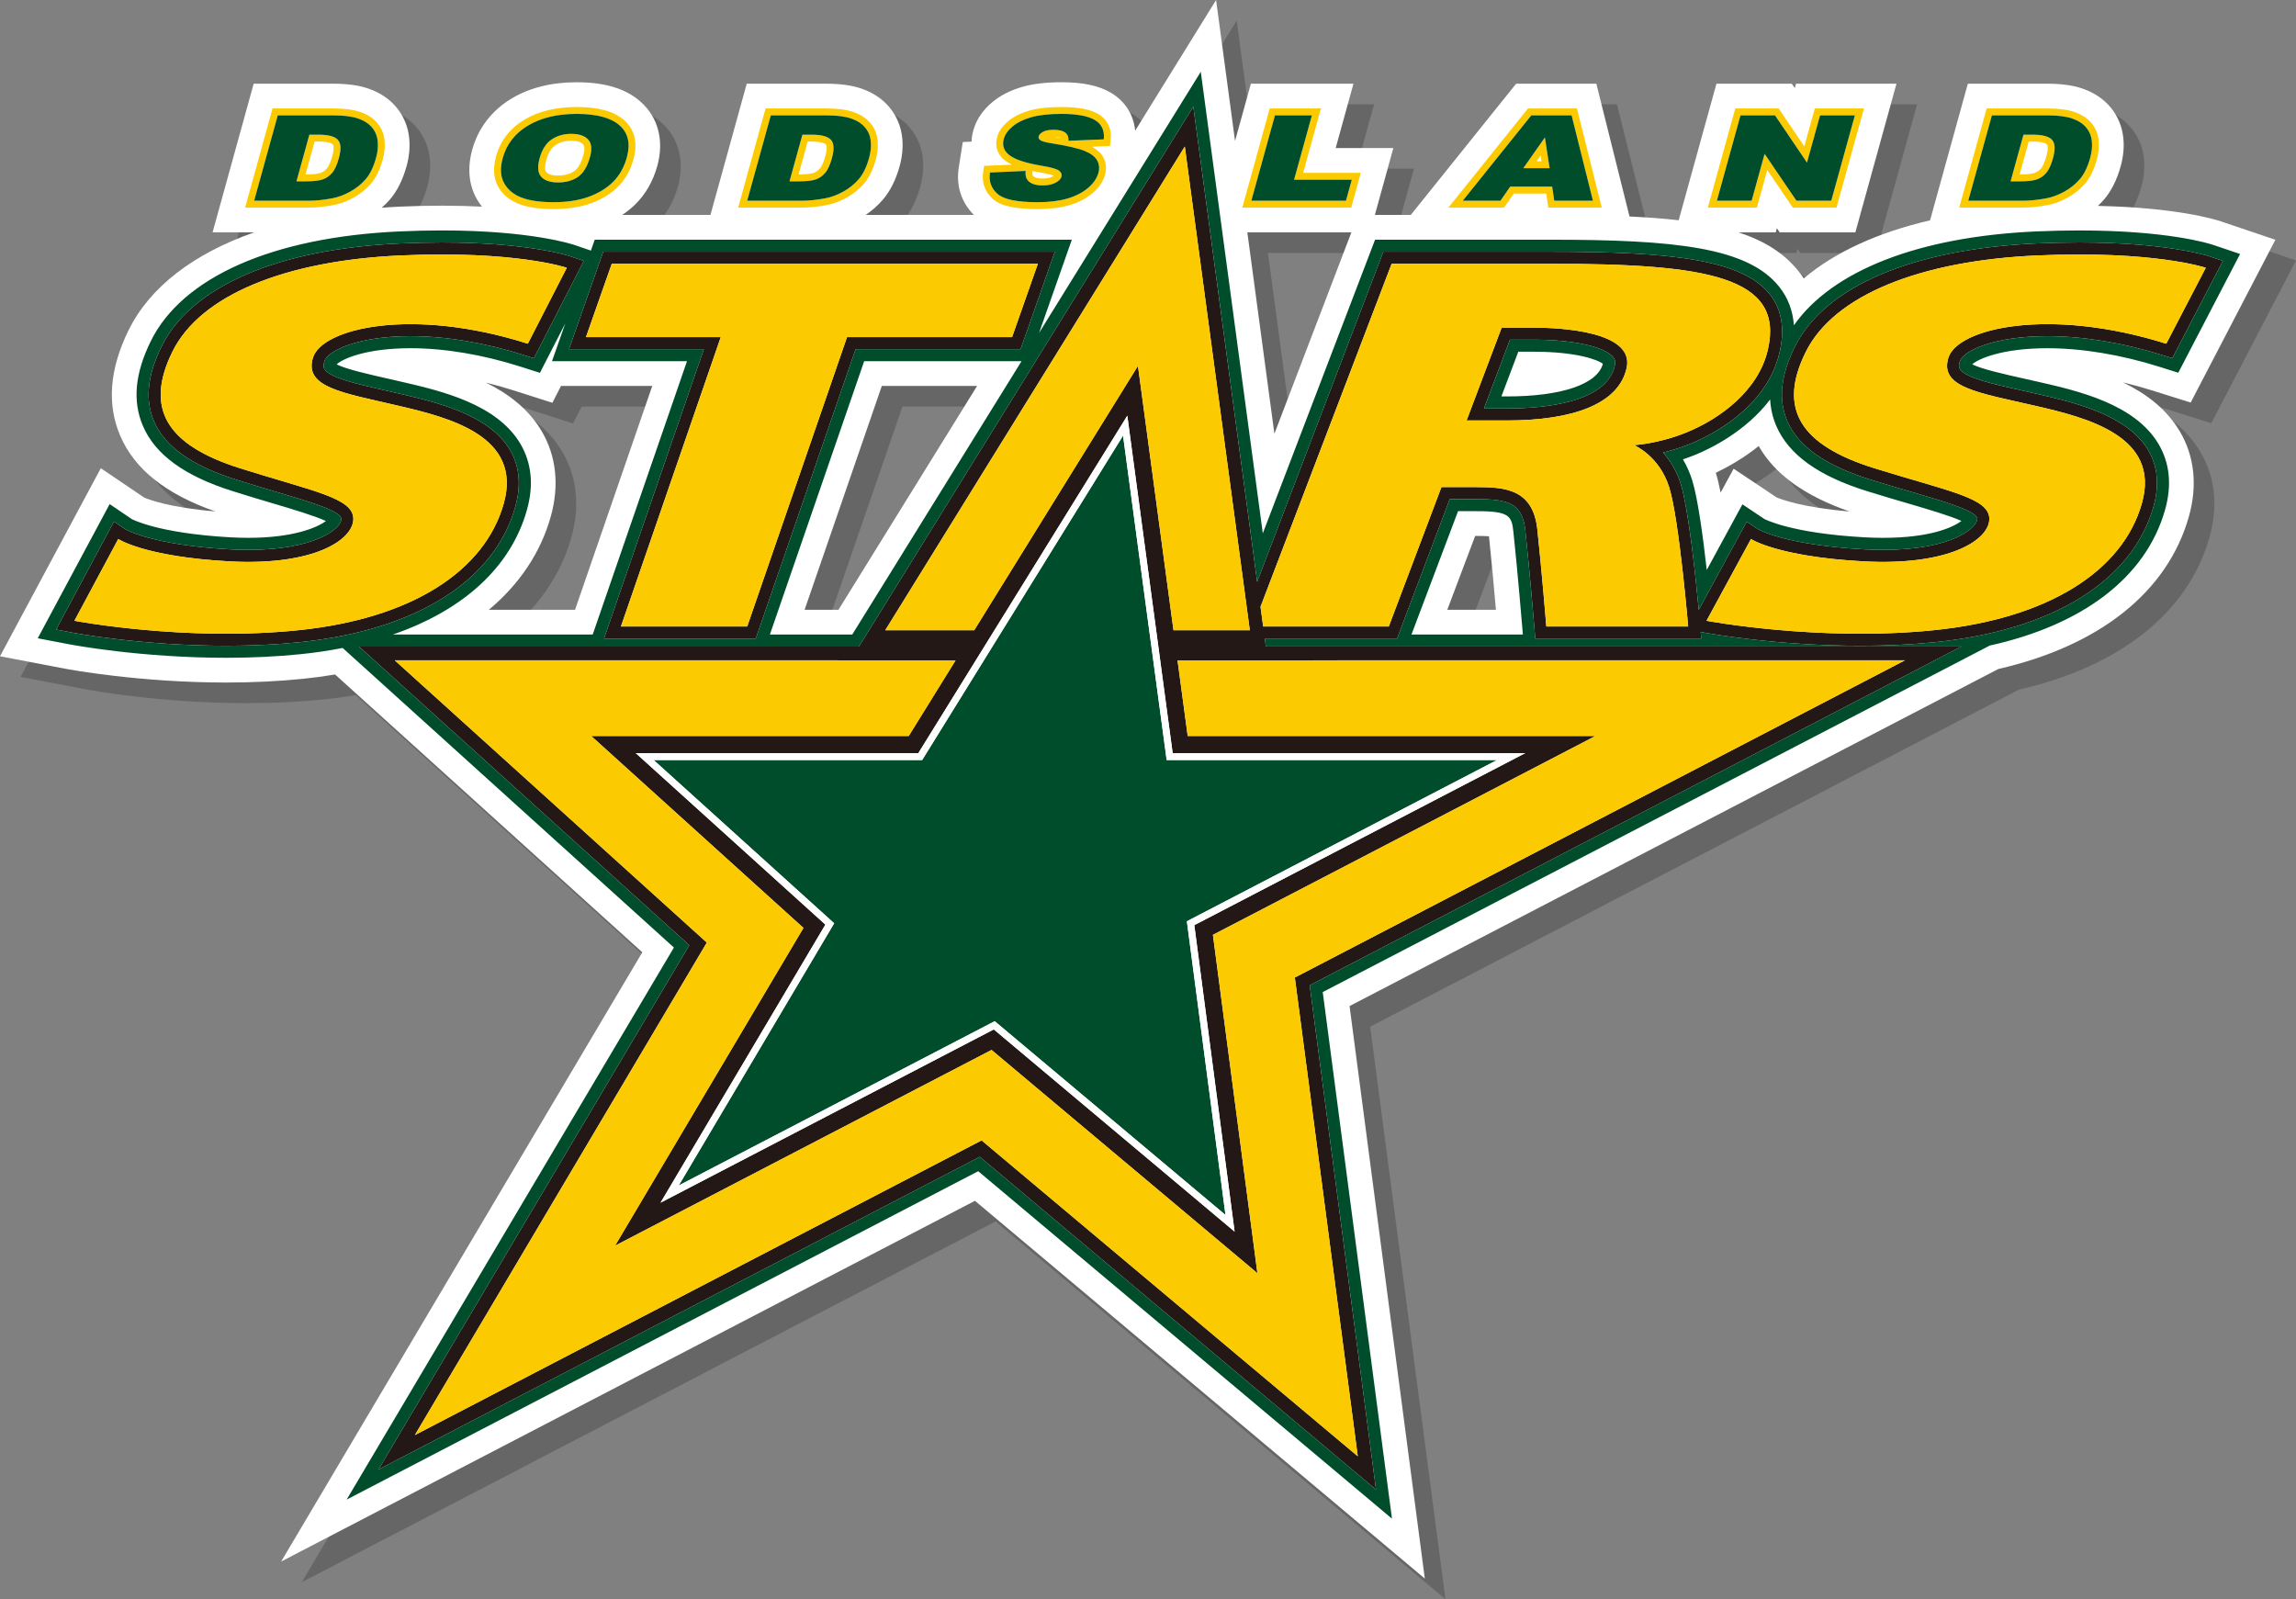
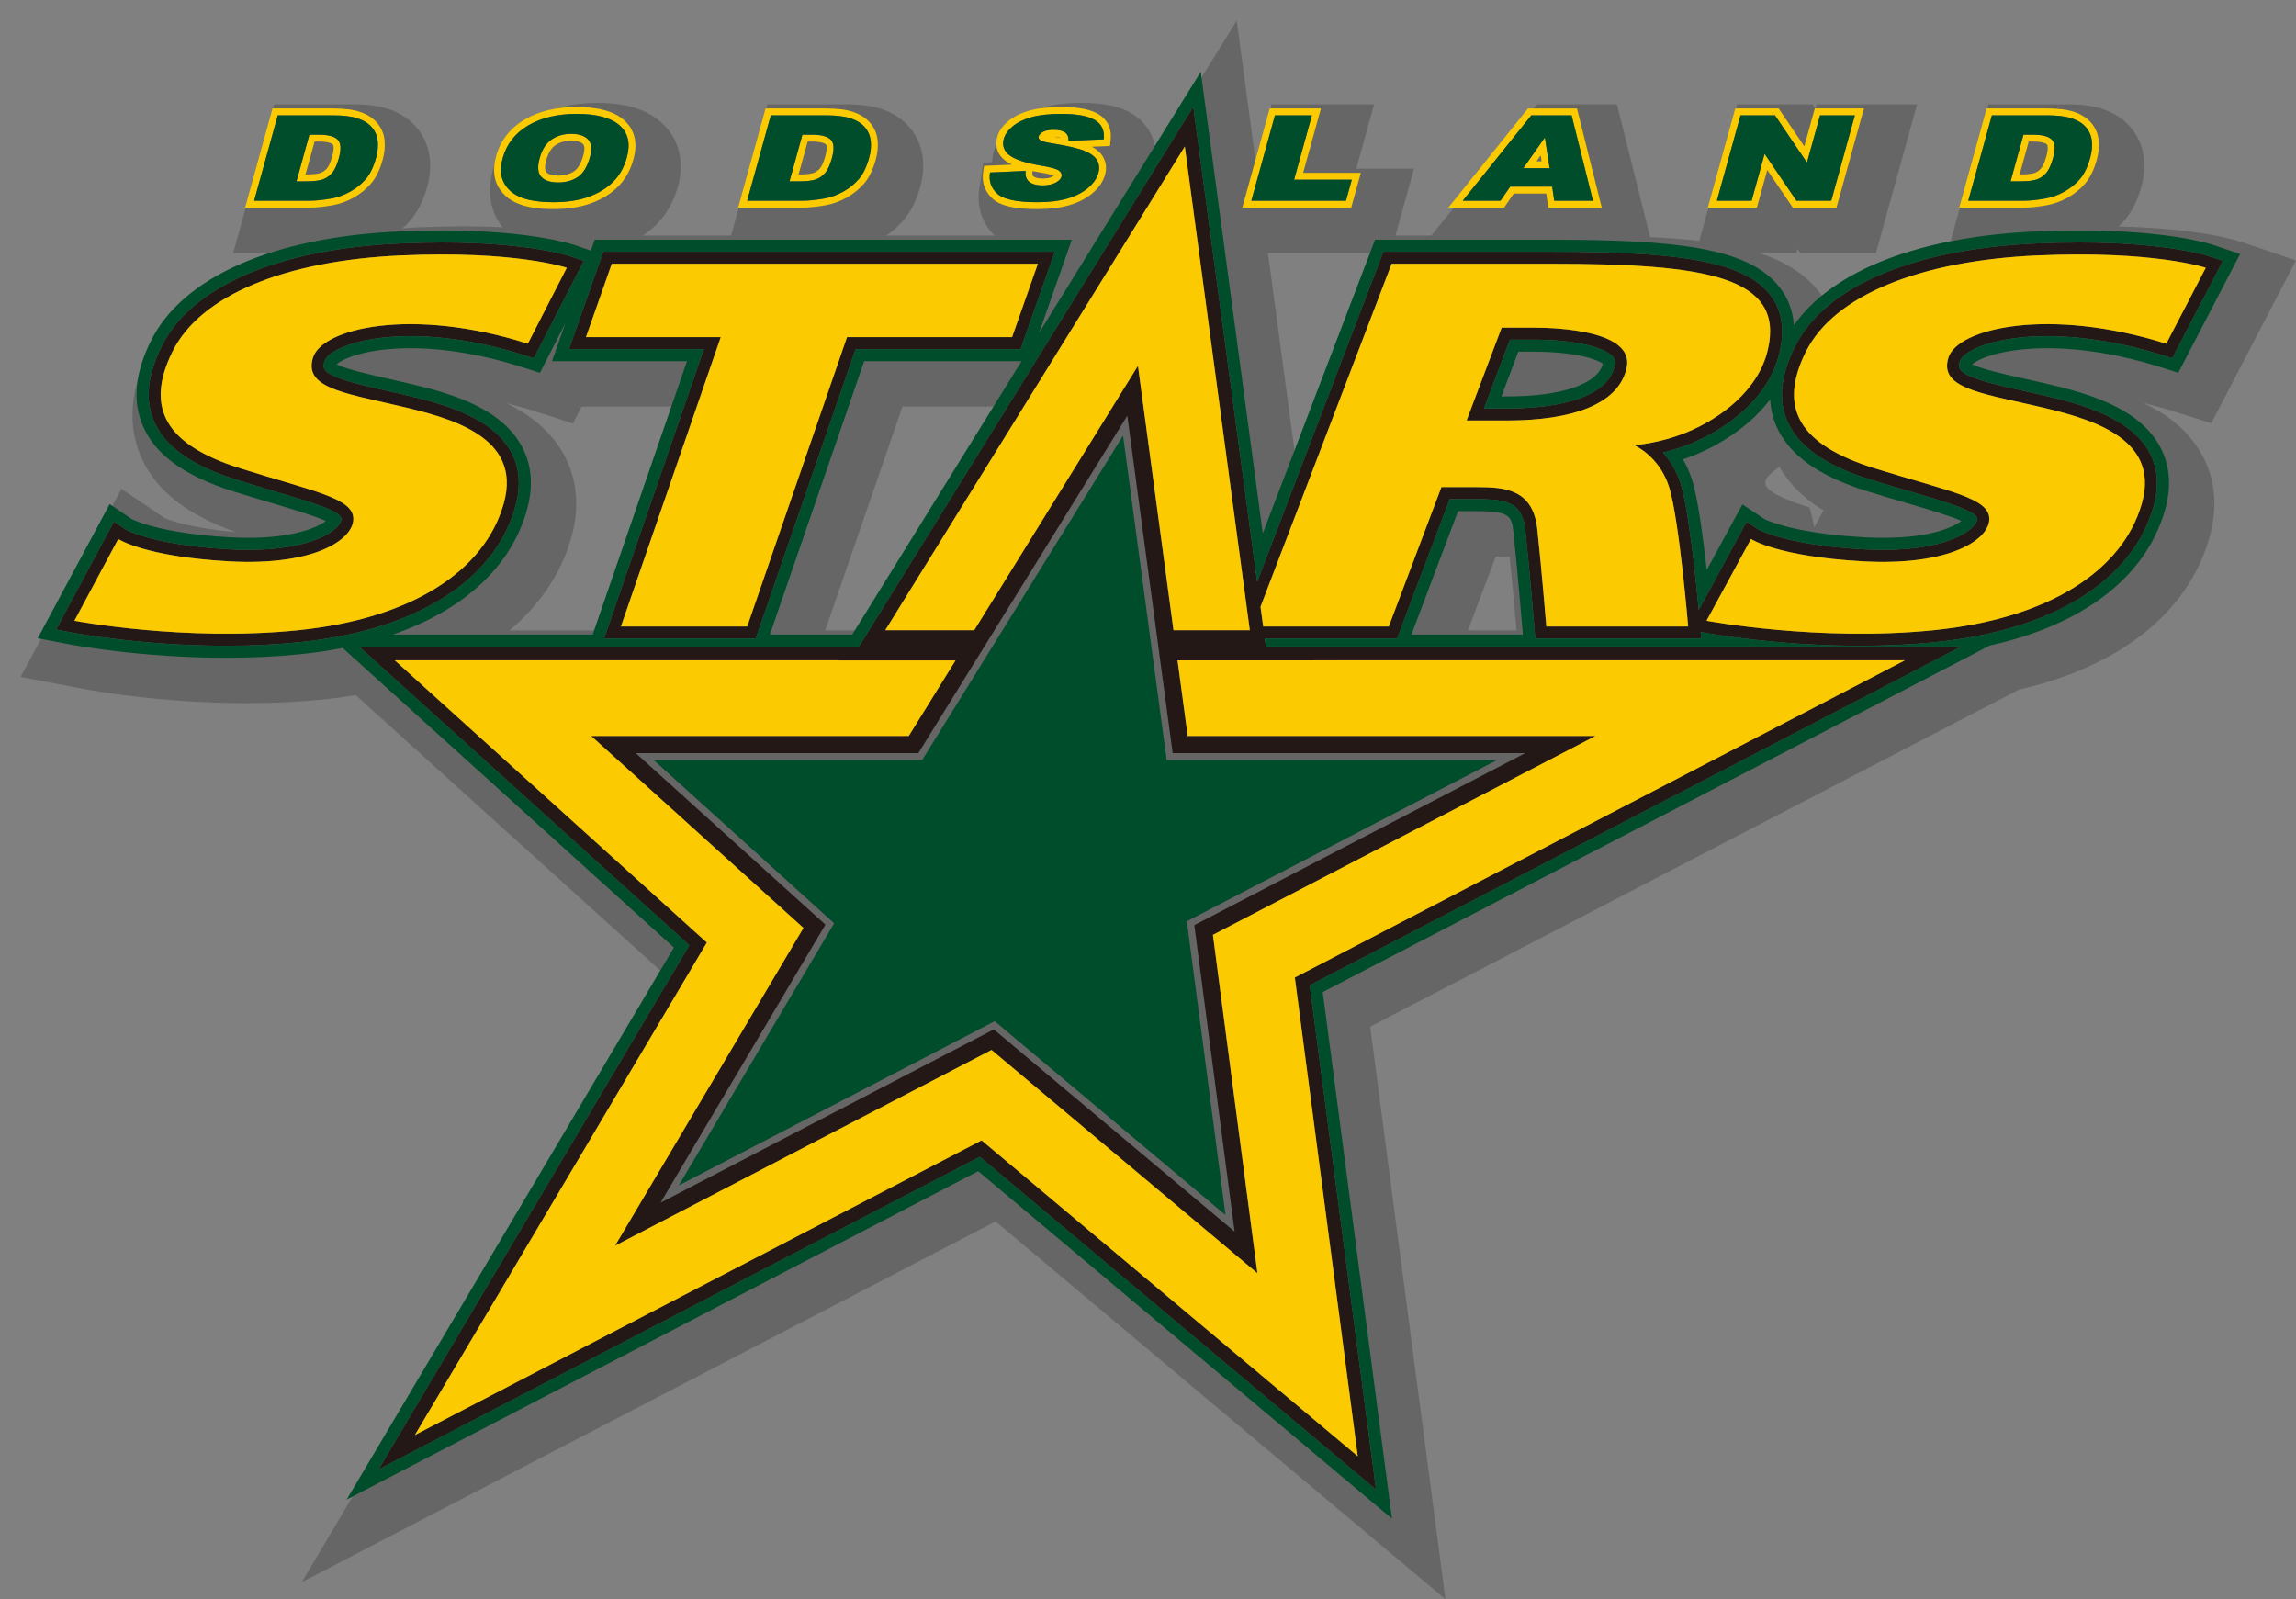
<svg xmlns="http://www.w3.org/2000/svg" version="1.1" id="Layer_1_copy" x="0px" y="0px" width="333.909px" height="232.564px" viewBox="-5.488 -10.438 333.909 232.564" enable-background="new -5.488 -10.438 333.909 232.564" xml:space="preserve">
  <rect x="-5.488" y="-10.438" width="333.909" height="232.564" fill="#808080" stroke="none" />
-   <path opacity="0.2" d="M306.252,48.173c1.383,0.326,2.777,0.709,4.171,1.146l5.679,1.786l12.319-23.673l-7.859-2.658  c-1.063-0.356-6.643-2.029-17.946-2.27c0.311-0.295,0.608-0.601,0.886-0.925c1.063-1.243,1.879-2.875,2.426-4.853  c0.386-1.396,0.514-2.771,0.382-4.071c-0.159-1.663-0.806-3.217-1.869-4.496c-1.019-1.222-2.389-2.135-4.067-2.714  c-1.382-0.479-3.081-0.712-5.195-0.712h-11.483l-5.496,19.873c-7.622,1.77-13.852,4.628-18.369,8.449  c-0.228-0.349-0.473-0.689-0.735-1.02c-2.084-2.628-4.956-4.442-8.778-5.684h5.44l0.167-0.605l0.411,0.605h11.002l5.98-21.618  h-14.612l-0.177,0.64l-0.434-0.64h-10.958l-5.494,19.861c-2.18-0.254-4.572-0.427-7.15-0.548l-4.825-19.313h-11.662L202.681,23.82  h-5.222l2.69-9.725h-8.39l2.588-9.36h-14.92l-2.303,8.326L174.37-7.438L162.599,11.57c-0.233-2.336-1.459-4.301-3.54-5.528  c-1.763-1.036-4.042-1.519-7.17-1.519c-2.234,0-4.146,0.224-5.685,0.667c-1.754,0.505-3.234,1.259-4.393,2.237  c-1.396,1.172-2.322,2.552-2.752,4.103c-0.152,0.549-0.238,1.094-0.261,1.63l-1.271,0.056l-0.584,3.714  c-0.415,2.636,0.373,5.057,2.201,6.889h-15.738c0.942-0.64,1.785-1.388,2.513-2.239c1.063-1.242,1.878-2.875,2.426-4.853  c0.385-1.393,0.513-2.769,0.381-4.075c-0.162-1.664-0.808-3.217-1.87-4.494c-1.019-1.221-2.389-2.134-4.068-2.713  c-1.382-0.479-3.081-0.711-5.193-0.711H106.11l-5.277,19.085H87.996c0.682-0.46,1.324-0.959,1.895-1.523  c1.521-1.5,2.603-3.391,3.217-5.62c1.014-3.667,0.12-7.071-2.453-9.341c-2.148-1.892-5.181-2.812-9.271-2.812  c-3.65,0-6.824,0.788-9.433,2.343c-2.895,1.726-4.887,4.305-5.761,7.461c-0.908,3.288-0.176,5.658,0.6,7.071  c0.237,0.43,0.512,0.833,0.813,1.215c-1.773-0.088-3.71-0.142-5.828-0.142c-2.038,0-4.164,0.049-6.318,0.146  c-0.824,0.037-1.625,0.098-2.43,0.155c0.42-0.375,0.824-0.767,1.189-1.194c1.063-1.243,1.878-2.875,2.426-4.853  c0.385-1.393,0.513-2.769,0.381-4.075c-0.162-1.664-0.808-3.217-1.87-4.494c-1.019-1.221-2.389-2.134-4.068-2.713  c-1.382-0.479-3.081-0.711-5.193-0.711H34.405l-5.978,21.619h6.055c-8.811,3.089-15.173,7.939-18.267,14.222  c-2.765,5.615-3.179,10.774-1.231,15.335c2.084,4.881,6.616,8.498,13.832,11.028c-6.708-0.573-9.705-1.741-10.347-2.023  l-6.297-4.264L-2.488,88l9.496,1.812c0.431,0.082,10.702,2.007,23.417,2.007c3.893,0,7.66-0.184,11.195-0.546  c1.548-0.158,3.097-0.367,4.623-0.624l44.678,40.403l-52.522,88.598L139.3,167.189l65.424,54.938l-10.946-83.26l94.357-49.018  c14.776-3.39,24.603-11.234,27.698-22.13c1.283-4.513,0.831-8.808-1.305-12.417C312.567,51.984,309.54,49.752,306.252,48.173z   M114.528,81.237l11.228-32.55h13.856l-20.159,32.55H114.528z M77.844,51.137l1.257-2.45h13.271l-11.229,32.55H68.609  c4.45-3.723,7.535-8.318,9-13.547c1.268-4.521,0.809-8.821-1.328-12.435c-1.935-3.271-4.895-5.481-8.109-7.051  c1.309,0.317,2.627,0.686,3.945,1.106L77.844,51.137z M194.044,26.353l-11.196,29.284l-3.936-29.284H194.044z M253.282,57.431  c2.352,4.125,6.701,7.254,13.217,9.512c-6.859-0.575-9.963-1.766-10.624-2.052l-6.24-4.169l-1.89,3.477  c-0.231-1.156-0.463-2.106-0.692-2.846c-0.004-0.012-0.008-0.024-0.012-0.036C248.729,60.512,251.009,59.245,253.282,57.431z   M212.047,70.499h0.288c0.779,0,1.332,0.023,1.72,0.052c0.361,3.388,0.745,7.635,1.01,10.686h-7.073L212.047,70.499z" />
-   <path fill="#FFFFFF" d="M303.252,45.173c1.383,0.326,2.777,0.709,4.171,1.146l5.679,1.786l12.319-23.673l-7.859-2.658  c-1.063-0.356-6.643-2.029-17.946-2.27c0.311-0.295,0.608-0.601,0.886-0.925c1.063-1.243,1.879-2.875,2.426-4.853  c0.386-1.396,0.514-2.771,0.382-4.071c-0.159-1.663-0.806-3.217-1.869-4.496c-1.019-1.222-2.389-2.135-4.067-2.714  c-1.382-0.479-3.081-0.712-5.195-0.712h-11.483l-5.496,19.873c-7.622,1.77-13.852,4.628-18.369,8.449  c-0.228-0.349-0.473-0.689-0.735-1.02c-2.084-2.628-4.956-4.442-8.778-5.684h5.44l0.167-0.605l0.411,0.605h11.002l5.98-21.618  h-14.612l-0.177,0.64l-0.434-0.64h-10.958l-5.494,19.861c-2.18-0.254-4.572-0.427-7.15-0.548l-4.825-19.313h-11.662L199.681,20.82  h-5.222l2.69-9.725h-8.39l2.588-9.36h-14.92l-2.303,8.326l-2.755-20.499L159.599,8.57c-0.234-2.336-1.459-4.301-3.54-5.528  c-1.763-1.036-4.042-1.519-7.17-1.519c-2.234,0-4.146,0.224-5.685,0.667c-1.754,0.505-3.234,1.259-4.393,2.237  C137.416,5.6,136.49,6.98,136.06,8.53c-0.152,0.549-0.238,1.094-0.261,1.63l-1.271,0.056l-0.584,3.714  c-0.415,2.636,0.373,5.057,2.201,6.889h-15.738c0.942-0.64,1.785-1.388,2.513-2.239c1.063-1.242,1.878-2.875,2.426-4.853  c0.385-1.393,0.513-2.769,0.381-4.075c-0.162-1.664-0.808-3.217-1.87-4.494c-1.019-1.221-2.389-2.134-4.068-2.713  c-1.382-0.479-3.081-0.711-5.193-0.711H103.11L97.833,20.82H84.996c0.682-0.46,1.324-0.959,1.895-1.523  c1.521-1.5,2.603-3.391,3.217-5.62c1.014-3.667,0.12-7.071-2.453-9.341c-2.148-1.892-5.181-2.812-9.271-2.812  c-3.65,0-6.824,0.788-9.433,2.343c-2.895,1.726-4.887,4.305-5.761,7.461c-0.908,3.288-0.176,5.658,0.6,7.071  c0.237,0.43,0.512,0.833,0.813,1.215c-1.773-0.088-3.71-0.142-5.828-0.142c-2.038,0-4.164,0.049-6.318,0.146  c-0.824,0.037-1.625,0.098-2.43,0.155c0.42-0.375,0.824-0.767,1.189-1.194c1.063-1.243,1.878-2.875,2.426-4.853  c0.385-1.393,0.513-2.769,0.381-4.075c-0.162-1.664-0.808-3.217-1.87-4.494c-1.019-1.221-2.389-2.134-4.068-2.713  c-1.382-0.479-3.081-0.711-5.193-0.711H31.405l-5.978,21.619h6.055c-8.811,3.089-15.173,7.939-18.267,14.222  c-2.765,5.615-3.179,10.774-1.231,15.335c2.084,4.881,6.616,8.498,13.832,11.028c-6.708-0.573-9.705-1.741-10.347-2.023  l-6.297-4.264L-5.488,85l9.496,1.812c0.431,0.082,10.702,2.007,23.417,2.007c3.893,0,7.66-0.184,11.195-0.546  c1.548-0.158,3.097-0.367,4.623-0.624l44.678,40.403l-52.522,88.598L136.3,164.189l65.424,54.938l-10.946-83.26l94.357-49.018  c14.776-3.39,24.603-11.234,27.698-22.13c1.283-4.513,0.831-8.808-1.305-12.417C309.567,48.984,306.54,46.752,303.252,45.173z   M111.528,78.237l11.228-32.55h13.856l-20.159,32.55H111.528z M74.844,48.137l1.257-2.45h13.271l-11.229,32.55H65.609  c4.45-3.723,7.535-8.318,9-13.547c1.268-4.521,0.809-8.821-1.328-12.435c-1.935-3.271-4.895-5.481-8.109-7.051  c1.309,0.317,2.627,0.686,3.945,1.106L74.844,48.137z M191.044,23.353l-11.196,29.284l-3.936-29.284H191.044z M250.282,54.431  c2.352,4.125,6.701,7.254,13.217,9.512c-6.859-0.575-9.963-1.766-10.624-2.052l-6.24-4.169l-1.89,3.477  c-0.231-1.156-0.463-2.106-0.692-2.846c-0.004-0.012-0.008-0.024-0.012-0.036C245.729,57.512,248.009,56.245,250.282,54.431z   M209.047,67.499h0.288c0.779,0,1.332,0.023,1.72,0.052c0.361,3.388,0.745,7.635,1.01,10.686h-7.073L209.047,67.499z" />
+   <path opacity="0.2" d="M306.252,48.173c1.383,0.326,2.777,0.709,4.171,1.146l5.679,1.786l12.319-23.673l-7.859-2.658  c-1.063-0.356-6.643-2.029-17.946-2.27c0.311-0.295,0.608-0.601,0.886-0.925c1.063-1.243,1.879-2.875,2.426-4.853  c0.386-1.396,0.514-2.771,0.382-4.071c-0.159-1.663-0.806-3.217-1.869-4.496c-1.019-1.222-2.389-2.135-4.067-2.714  c-1.382-0.479-3.081-0.712-5.195-0.712h-11.483l-5.496,19.873c-7.622,1.77-13.852,4.628-18.369,8.449  c-0.228-0.349-0.473-0.689-0.735-1.02c-2.084-2.628-4.956-4.442-8.778-5.684h5.44l0.167-0.605l0.411,0.605h11.002l5.98-21.618  h-14.612l-0.177,0.64l-0.434-0.64h-10.958l-5.494,19.861c-2.18-0.254-4.572-0.427-7.15-0.548l-4.825-19.313h-11.662L202.681,23.82  h-5.222l2.69-9.725h-8.39l2.588-9.36h-14.92l-2.303,8.326L174.37-7.438L162.599,11.57c-0.233-2.336-1.459-4.301-3.54-5.528  c-1.763-1.036-4.042-1.519-7.17-1.519c-2.234,0-4.146,0.224-5.685,0.667c-1.754,0.505-3.234,1.259-4.393,2.237  c-1.396,1.172-2.322,2.552-2.752,4.103c-0.152,0.549-0.238,1.094-0.261,1.63l-1.271,0.056l-0.584,3.714  c-0.415,2.636,0.373,5.057,2.201,6.889h-15.738c0.942-0.64,1.785-1.388,2.513-2.239c1.063-1.242,1.878-2.875,2.426-4.853  c0.385-1.393,0.513-2.769,0.381-4.075c-0.162-1.664-0.808-3.217-1.87-4.494c-1.019-1.221-2.389-2.134-4.068-2.713  c-1.382-0.479-3.081-0.711-5.193-0.711H106.11l-5.277,19.085H87.996c0.682-0.46,1.324-0.959,1.895-1.523  c1.521-1.5,2.603-3.391,3.217-5.62c1.014-3.667,0.12-7.071-2.453-9.341c-2.148-1.892-5.181-2.812-9.271-2.812  c-3.65,0-6.824,0.788-9.433,2.343c-2.895,1.726-4.887,4.305-5.761,7.461c-0.908,3.288-0.176,5.658,0.6,7.071  c0.237,0.43,0.512,0.833,0.813,1.215c-1.773-0.088-3.71-0.142-5.828-0.142c-2.038,0-4.164,0.049-6.318,0.146  c-0.824,0.037-1.625,0.098-2.43,0.155c0.42-0.375,0.824-0.767,1.189-1.194c1.063-1.243,1.878-2.875,2.426-4.853  c0.385-1.393,0.513-2.769,0.381-4.075c-0.162-1.664-0.808-3.217-1.87-4.494c-1.019-1.221-2.389-2.134-4.068-2.713  c-1.382-0.479-3.081-0.711-5.193-0.711H34.405l-5.978,21.619h6.055c-8.811,3.089-15.173,7.939-18.267,14.222  c-2.765,5.615-3.179,10.774-1.231,15.335c2.084,4.881,6.616,8.498,13.832,11.028c-6.708-0.573-9.705-1.741-10.347-2.023  l-6.297-4.264L-2.488,88l9.496,1.812c0.431,0.082,10.702,2.007,23.417,2.007c3.893,0,7.66-0.184,11.195-0.546  c1.548-0.158,3.097-0.367,4.623-0.624l44.678,40.403l-52.522,88.598L139.3,167.189l65.424,54.938l-10.946-83.26l94.357-49.018  c14.776-3.39,24.603-11.234,27.698-22.13c1.283-4.513,0.831-8.808-1.305-12.417C312.567,51.984,309.54,49.752,306.252,48.173z   M114.528,81.237l11.228-32.55h13.856l-20.159,32.55H114.528z M77.844,51.137l1.257-2.45h13.271l-11.229,32.55H68.609  c4.45-3.723,7.535-8.318,9-13.547c1.268-4.521,0.809-8.821-1.328-12.435c-1.935-3.271-4.895-5.481-8.109-7.051  c1.309,0.317,2.627,0.686,3.945,1.106L77.844,51.137z M194.044,26.353l-11.196,29.284l-3.936-29.284H194.044z M253.282,57.431  c2.352,4.125,6.701,7.254,13.217,9.512l-6.24-4.169l-1.89,3.477  c-0.231-1.156-0.463-2.106-0.692-2.846c-0.004-0.012-0.008-0.024-0.012-0.036C248.729,60.512,251.009,59.245,253.282,57.431z   M212.047,70.499h0.288c0.779,0,1.332,0.023,1.72,0.052c0.361,3.388,0.745,7.635,1.01,10.686h-7.073L212.047,70.499z" />
  <path fill="#231815" d="M96.877,40.337L82.359,82.421h22.067l14.516-42.084h23.996l4.98-14.167H82.242l-4.98,14.167H96.877z   M83.481,27.92h61.967l-3.75,10.667h-24.003l-14.517,42.084H84.814l14.518-42.084H79.731L83.481,27.92z M69.455,63.247  c0.876-3.127,0.614-5.91-0.782-8.268c-3.035-5.131-10.727-6.925-15.818-8.113c-0.803-0.187-1.582-0.364-2.332-0.534  c-4.158-0.943-8.088-1.833-8.83-3.111c-0.061-0.106-0.223-0.386,0.002-1.125c0.448-1.471,4.733-3.646,12.512-3.646  c5.142,0,10.859,0.955,16.533,2.762l1.411,0.45l7.267-14.159l-1.912-0.655c-0.242-0.083-6.056-2.025-18.733-2.025  c-1.957,0-4.003,0.048-6.079,0.141c-17.744,0.794-30.385,6.252-34.68,14.975c-2.074,4.211-2.437,7.767-1.111,10.871  c1.571,3.68,5.487,6.462,11.967,8.509c2.198,0.694,4.19,1.285,5.969,1.813c4.788,1.421,9.309,2.763,9.309,3.893  c0,1.522-4.076,4.502-13.498,4.502c-0.885,0-1.808-0.025-2.746-0.078c-11.447-0.638-15.197-2.943-15.213-2.951l-1.606-1.089  L2.668,81.111l2.34,0.445c0.41,0.078,10.176,1.914,22.417,1.914c3.717,0,7.3-0.174,10.651-0.518  C54.995,81.223,66.434,74.04,69.455,63.247z M37.899,81.212c-16.5,1.688-32.563-1.375-32.563-1.375l6.374-11.892  c0,0,3.783,2.563,16.096,3.25s18.092-3.109,18.092-6.171s-5.812-4-16.5-7.375s-13.876-8.688-9.813-16.938s16.438-13.25,33.188-14  s24.166,1.792,24.166,1.792l-5.666,11.042c-16.812-5.354-29.938-2.27-31.25,2.042s4.258,5.075,12.438,6.983  c7.354,1.716,18.063,4.391,15.313,14.204S54.399,79.524,37.899,81.212z M292.25,38.451c5.218,0,11.021,0.956,16.777,2.764  l1.399,0.44l7.365-14.155l-1.935-0.654c-0.246-0.083-6.131-2.023-18.979-2.023c-1.983,0-4.057,0.047-6.162,0.14  c-17.979,0.795-30.786,6.25-35.139,14.967c-2.093,4.193-2.47,7.738-1.147,10.838c1.576,3.701,5.549,6.498,12.143,8.552  c2.227,0.694,4.248,1.285,6.051,1.813c4.646,1.36,9.449,2.766,9.449,3.891c0,1.154-3.375,4.502-13.709,4.502  c-0.9,0-1.838-0.025-2.789-0.078c-11.621-0.641-15.43-2.949-15.445-2.958l-1.594-1.065l-6.972,12.827  c-0.428-4.549-1.467-14.603-2.62-18.311c-0.611-1.971-1.582-3.467-2.57-4.572c1.193-0.287,2.561-0.695,3.99-1.273  c2.55-1.031,11.022-5.031,12.943-13.236c0.807-3.447,0.334-6.307-1.406-8.499c-4.105-5.178-14.813-6.191-31.918-6.191h-24.289  l-18.35,48l-9.287-69.095l-47.153,76.138h-0.001l-1.47,2.375h-3.035H46.727l48.027,43.433l-45.197,76.24l87.447-45.467  l57.621,48.388l-9.641-73.334l94.748-49.26h-92.229h-8.895l-0.156-1.167h19.238l7.658-20.271h3.985c4.599,0,6.588,0.634,7.01,4.563  c0.616,5.724,1.302,14.02,1.31,14.103l0.133,1.606v-0.002h24.138l-0.08-0.96l0.526,0.099c0.414,0.078,10.313,1.913,22.721,1.913  c3.768,0,7.398-0.174,10.795-0.518c17.144-1.729,28.735-8.909,31.801-19.7c0.883-3.11,0.627-5.879-0.764-8.231  c-3.055-5.166-10.877-6.966-16.055-8.157c-0.814-0.188-1.604-0.363-2.365-0.533c-4.23-0.945-8.227-1.839-8.971-3.124  c-0.061-0.104-0.219-0.377,0.004-1.104C279.992,40.63,284.348,38.451,292.25,38.451z M166.818,10.872l9.455,70.34h-11.1  l-5.168-38.448l-23.811,38.448h-12.938L166.818,10.872z M165.054,99.087h51.266l-48.118,25.016l5.86,44.568l-35.021-29.407  l-48.466,25.199l23.975-40.44L86.975,99.087h41.091l30.392-49.075L165.054,99.087z M182.82,131.719l9.152,69.621l-54.706-45.938  l-82.418,42.852l42.459-71.621L51.92,85.587h64.478v0.02l17.078-0.004l-6.803,10.984h-46.19l30.874,27.919L83.958,170.72  l54.754-28.468l38.667,32.469l-6.471-49.208l55.64-28.926H167.24l-1.478-10.992l33.136-0.008h72.652L182.82,131.719z   M209.335,60.399c-2.347,0-4.108,0-5.196,0l-7.656,20.271h-18.266l-0.386-2.874l19.067-49.876c0,0,7.668,0,23.084,0  c22.771,0,34.119,1.854,31.619,12.541c-1.371,5.866-6.871,9.983-11.893,12.012c-4.043,1.633-7.561,1.822-7.561,1.822  s3.688,1.541,5.125,6.166c1.437,4.625,2.75,20.209,2.75,20.209h-20.625c0,0-0.688-8.334-1.313-14.146S213.398,60.399,209.335,60.399  z M290.477,48.57c7.459,1.716,18.314,4.391,15.527,14.204c-2.789,9.813-13.563,16.75-30.293,18.438s-33.018-1.375-33.018-1.375  l6.465-11.892c0,0,3.835,2.563,16.32,3.25c12.484,0.687,18.344-3.109,18.344-6.171s-5.893-4-16.73-7.375  c-10.836-3.375-14.068-8.688-9.949-16.938s16.668-13.25,33.65-14c16.984-0.75,24.506,1.792,24.506,1.792l-5.746,11.042  c-17.047-5.354-30.355-2.271-31.687,2.042C276.536,45.899,282.184,46.662,290.477,48.57z M231.086,43.024  c1.125-5.312-9.813-5.812-13.438-5.812s-4.75,0-4.75,0l-5.101,13.5c1.377,0,3.252,0,5.851,0  C223.211,50.712,229.961,48.337,231.086,43.024z M213.648,48.962L213.648,48.962l-3.318-0.001l3.777-10h3.541  c5.633,0,10.244,1.02,11.475,2.539c0.279,0.345,0.352,0.682,0.25,1.162C228.212,48.144,219.023,48.962,213.648,48.962z" />
  <path fill="#FCCA00" d="M79.731,38.587l3.75-10.667h61.967l-3.75,10.667h-24.003l-14.517,42.084H84.814l14.518-42.084H79.731z   M67.774,62.774c2.75-9.813-7.959-12.488-15.313-14.204c-8.18-1.908-13.75-2.671-12.438-6.983s14.438-7.396,31.25-2.042  l5.666-11.042c0,0-7.416-2.542-24.166-1.792s-29.125,5.75-33.188,14s-0.875,13.563,9.813,16.938s16.5,4.313,16.5,7.375  s-5.779,6.858-18.092,6.171s-16.096-3.25-16.096-3.25L5.336,79.837c0,0,16.063,3.063,32.563,1.375S65.024,72.587,67.774,62.774z   M309.553,39.545l5.746-11.042c0,0-7.521-2.542-24.506-1.792c-16.982,0.75-29.531,5.75-33.65,14s-0.887,13.563,9.949,16.938  c10.838,3.375,16.73,4.313,16.73,7.375s-5.859,6.858-18.344,6.171c-12.485-0.687-16.32-3.25-16.32-3.25l-6.465,11.892  c0,0,16.287,3.063,33.018,1.375s27.504-8.625,30.293-18.438c2.787-9.813-8.068-12.488-15.527-14.204  c-8.293-1.908-13.94-2.671-12.61-6.983C279.197,37.274,292.506,34.191,309.553,39.545z M218.085,66.524  c-0.625-5.812-4.687-6.125-8.75-6.125c-2.347,0-4.108,0-5.196,0l-7.656,20.271h-18.266l-0.386-2.874l19.067-49.876  c0,0,7.668,0,23.084,0c22.771,0,34.119,1.854,31.619,12.541c-1.371,5.866-6.871,9.983-11.893,12.012  c-4.043,1.633-7.561,1.822-7.561,1.822s3.688,1.541,5.125,6.166c1.437,4.625,2.75,20.209,2.75,20.209h-20.625  C219.398,80.67,218.71,72.336,218.085,66.524z M231.086,43.024c1.125-5.312-9.813-5.812-13.438-5.812s-4.75,0-4.75,0l-5.101,13.5  c1.377,0,3.252,0,5.851,0C223.211,50.712,229.961,48.337,231.086,43.024z M160.006,42.764l5.168,38.448h11.1l-9.455-70.34  l-43.562,70.34h12.938L160.006,42.764z M165.763,85.595l1.478,10.992h59.308l-55.64,28.926l6.471,49.208l-38.667-32.469  L83.958,170.72l27.398-46.214L80.483,96.587h46.19l6.803-10.984l-17.078,0.004v-0.02H51.92l45.388,41.046l-42.459,71.621  l82.418-42.852l54.706,45.938l-9.152-69.621l88.73-46.132h-72.652L165.763,85.595z M39.457,19.754h-9.299l3.987-14.419h8.746  c1.705,0,3.018,0.168,4.015,0.513c1.054,0.363,1.889,0.908,2.481,1.617c0.605,0.727,0.959,1.58,1.052,2.535  c0.088,0.873-0.002,1.806-0.268,2.769c-0.405,1.464-0.974,2.632-1.692,3.472c-0.702,0.82-1.558,1.514-2.545,2.062  c-0.981,0.546-1.991,0.916-3.002,1.097C41.641,19.634,40.471,19.754,39.457,19.754z M31.472,18.754h7.985  c0.957,0,2.057-0.113,3.298-0.339c0.907-0.163,1.804-0.492,2.693-0.987c0.888-0.493,1.645-1.105,2.271-1.837  c0.625-0.731,1.121-1.761,1.488-3.088c0.234-0.847,0.313-1.649,0.237-2.406c-0.074-0.757-0.35-1.421-0.825-1.991  c-0.476-0.571-1.155-1.008-2.04-1.313c-0.884-0.306-2.114-0.458-3.688-0.458h-7.985L31.472,18.754z M38.945,15.933h-1.317  l1.876-6.785h1.341c1.392,0,2.321,0.243,2.788,0.729c0.468,0.485,0.519,1.386,0.156,2.702c-0.275,0.994-0.609,1.713-1.001,2.155  c-0.392,0.444-0.849,0.755-1.373,0.932C40.891,15.845,40.068,15.933,38.945,15.933z M38.942,14.933h0.003  c1.257,0,1.862-0.116,2.147-0.213c0.36-0.122,0.668-0.333,0.946-0.648c0.2-0.225,0.497-0.711,0.787-1.759  c0.31-1.125,0.202-1.624,0.088-1.741c-0.097-0.101-0.527-0.424-2.068-0.424h-0.58L38.942,14.933z M66.942,16.662  c-0.659-1.199-0.753-2.671-0.283-4.375c0.63-2.276,2.021-4.068,4.134-5.328c2.044-1.218,4.598-1.835,7.59-1.835  c3.176,0,5.43,0.626,6.892,1.914c1.076,0.949,2.185,2.705,1.363,5.681c-0.445,1.614-1.21,2.965-2.275,4.016  c-1.041,1.028-2.363,1.835-3.931,2.398c-1.532,0.553-3.345,0.833-5.387,0.833c-2.105,0-3.755-0.241-5.044-0.735  C68.618,18.7,67.589,17.835,66.942,16.662z M67.818,16.179c0.532,0.966,1.379,1.672,2.541,2.118  c1.163,0.446,2.724,0.669,4.686,0.669c1.93,0,3.613-0.257,5.049-0.775c1.438-0.516,2.625-1.239,3.566-2.169  c0.941-0.928,1.614-2.119,2.014-3.57c0.552-1.999,0.199-3.553-1.06-4.664c-1.259-1.109-3.336-1.664-6.231-1.664  c-2.824,0-5.183,0.565-7.078,1.694c-1.895,1.129-3.121,2.708-3.682,4.735C67.222,14.004,67.287,15.213,67.818,16.179z M80.031,9.837  c0.511,0.54,0.604,1.394,0.282,2.563c-0.384,1.389-0.967,2.352-1.748,2.889c-0.781,0.536-1.75,0.805-2.904,0.805  c-1.124,0-1.935-0.274-2.437-0.822c-0.501-0.548-0.578-1.449-0.231-2.702c0.35-1.265,0.929-2.172,1.736-2.72  c0.809-0.548,1.755-0.822,2.837-0.822C78.699,9.028,79.519,9.298,80.031,9.837z M79.305,10.524  c-0.313-0.329-0.898-0.496-1.739-0.496c-0.886,0-1.63,0.212-2.276,0.65c-0.601,0.408-1.05,1.135-1.333,2.159  c-0.237,0.856-0.235,1.498,0.005,1.761c0.302,0.329,0.874,0.497,1.699,0.497c0.943,0,1.73-0.211,2.338-0.629  c0.578-0.398,1.033-1.182,1.35-2.331C79.474,11.682,79.634,10.872,79.305,10.524z M110.65,15.933h-1.317l1.876-6.785h1.341  c1.392,0,2.321,0.243,2.788,0.729c0.468,0.485,0.519,1.386,0.156,2.702c-0.275,0.994-0.609,1.713-1.001,2.155  c-0.392,0.444-0.849,0.755-1.373,0.932C112.596,15.845,111.773,15.933,110.65,15.933z M110.647,14.933h0.003  c1.257,0,1.862-0.116,2.147-0.213c0.36-0.122,0.668-0.333,0.946-0.648c0.199-0.225,0.497-0.711,0.787-1.76  c0.31-1.125,0.202-1.623,0.088-1.74c-0.097-0.101-0.527-0.424-2.069-0.424h-0.58L110.647,14.933z M111.162,19.754h-9.299  l3.987-14.419h8.747c1.705,0,3.018,0.168,4.015,0.513c1.054,0.363,1.889,0.908,2.481,1.617c0.605,0.727,0.959,1.58,1.052,2.535  c0.088,0.873-0.002,1.806-0.268,2.769c-0.405,1.464-0.974,2.632-1.692,3.472c-0.702,0.82-1.559,1.514-2.546,2.062  c-0.979,0.546-1.99,0.916-3.001,1.097C113.346,19.634,112.176,19.754,111.162,19.754z M103.177,18.754h7.985  c0.957,0,2.057-0.113,3.298-0.339c0.907-0.163,1.804-0.492,2.693-0.987c0.888-0.493,1.645-1.105,2.271-1.837  c0.625-0.731,1.121-1.761,1.488-3.088c0.234-0.847,0.313-1.649,0.237-2.406c-0.074-0.757-0.35-1.421-0.825-1.991  c-0.476-0.571-1.155-1.008-2.04-1.313c-0.884-0.306-2.114-0.458-3.688-0.458h-7.985L103.177,18.754z M138.901,18.495  c-1.166-1.038-1.649-2.422-1.4-4.004l0.127-0.807l4.047-0.179c-0.36-0.171-0.668-0.354-0.928-0.55  c-1.162-0.867-1.595-2.098-1.217-3.463c0.231-0.834,0.769-1.61,1.598-2.306c0.775-0.654,1.81-1.171,3.074-1.535  c1.214-0.349,2.792-0.526,4.688-0.526c2.426,0,4.175,0.334,5.346,1.022c0.94,0.554,2.013,1.66,1.792,3.783l-0.089,0.86l-2.636,0.109  c0.761,0.407,1.298,0.896,1.632,1.485c0.445,0.785,0.54,1.659,0.28,2.598c-0.275,0.994-0.9,1.903-1.857,2.704  c-0.907,0.76-2.042,1.339-3.373,1.722c-1.285,0.372-2.836,0.56-4.609,0.56C142.088,19.967,140.031,19.499,138.901,18.495z   M139.565,17.747c0.915,0.813,2.851,1.22,5.81,1.22c1.685,0,3.129-0.173,4.333-0.521c1.203-0.346,2.206-0.856,3.008-1.528  c0.804-0.673,1.314-1.407,1.535-2.203c0.187-0.677,0.125-1.29-0.186-1.838s-0.924-1.006-1.838-1.377  c-0.915-0.369-2.496-0.736-4.745-1.097c-0.91-0.142-1.47-0.294-1.678-0.458c-0.218-0.158-0.298-0.336-0.243-0.534  c0.074-0.271,0.296-0.501,0.665-0.691c0.368-0.188,0.865-0.283,1.49-0.283c0.759,0,1.32,0.127,1.68,0.381  c0.363,0.254,0.532,0.661,0.512,1.22l5.125-0.212c0.134-1.288-0.301-2.226-1.304-2.817c-1.004-0.59-2.617-0.885-4.84-0.885  c-1.811,0-3.282,0.162-4.412,0.487c-1.13,0.325-2.032,0.77-2.707,1.339c-0.674,0.566-1.1,1.17-1.277,1.808  c-0.269,0.971,0.016,1.771,0.855,2.397c0.832,0.627,2.373,1.13,4.627,1.508c1.377,0.226,2.229,0.466,2.553,0.72  c0.326,0.254,0.443,0.542,0.354,0.864c-0.094,0.339-0.384,0.637-0.87,0.893c-0.486,0.258-1.113,0.386-1.88,0.386  c-1.028,0-1.75-0.252-2.165-0.754c-0.255-0.311-0.355-0.762-0.302-1.355l-5.177,0.229C138.291,15.899,138.651,16.933,139.565,17.747  z M144.74,15.138c0.206,0.249,0.701,0.388,1.392,0.388c0.6,0,1.075-0.091,1.412-0.269c0.102-0.054,0.177-0.102,0.232-0.143  c-0.245-0.104-0.783-0.27-1.963-0.464c-0.403-0.067-0.785-0.139-1.146-0.215l-0.006,0.071  C144.629,14.862,144.681,15.066,144.74,15.138z M147.775,9.438c0.35,0.057,0.683,0.114,1,0.17  C148.662,9.547,148.381,9.444,147.775,9.438z M191.019,19.753H175.18l3.987-14.418h7.45l-2.588,9.36h8.389L191.019,19.753z   M190.258,18.753l0.846-3.058h-8.389l2.588-9.36h-5.375l-3.434,12.418H190.258z M219.186,9.555l0.686,4.464h-3.821L219.186,9.555z   M218.706,13.019l-0.132-0.854l-0.6,0.854H218.706z M213.252,19.754h-8.099l11.576-14.418h7.124l3.603,14.418h-7.772l-0.303-2.05  h-4.715L213.252,19.754z M212.727,18.754l1.414-2.05h6.104l0.303,2.05h5.629l-3.104-12.418h-5.863l-9.971,12.418H212.727z   M250.016,19.753h-7.13l3.988-14.418h6.309l3.733,5.516l1.526-5.516h7.142l-3.988,14.418h-6.355l-3.712-5.467L250.016,19.753z   M249.255,18.753l1.886-6.818l4.629,6.818h5.065l3.435-12.418h-5.066l-1.9,6.871l-4.65-6.871h-5.018L244.2,18.753H249.255z   M288.743,19.754h-9.299l3.988-14.419h8.744c1.706,0,3.021,0.168,4.017,0.513c1.054,0.363,1.889,0.908,2.48,1.618  c0.605,0.728,0.96,1.581,1.052,2.535c0.088,0.87-0.002,1.803-0.269,2.768c-0.405,1.465-0.975,2.633-1.692,3.472  c-0.699,0.819-1.556,1.512-2.545,2.062c-0.979,0.546-1.99,0.915-3.001,1.097C290.927,19.634,289.757,19.754,288.743,19.754z   M280.759,18.754h7.984c0.957,0,2.057-0.113,3.299-0.339c0.906-0.163,1.804-0.492,2.692-0.987c0.888-0.493,1.646-1.105,2.271-1.837  c0.625-0.731,1.121-1.761,1.488-3.088c0.233-0.847,0.313-1.649,0.237-2.406c-0.073-0.757-0.351-1.421-0.825-1.991  c-0.476-0.571-1.154-1.008-2.039-1.313c-0.884-0.306-2.115-0.458-3.689-0.458h-7.983L280.759,18.754z M288.232,15.933h-1.318  l1.877-6.785h1.34c1.393,0,2.322,0.243,2.789,0.729c0.467,0.485,0.52,1.386,0.156,2.702c-0.275,0.994-0.609,1.713-1.002,2.155  c-0.391,0.444-0.848,0.755-1.373,0.932C290.177,15.845,289.355,15.933,288.232,15.933z M288.229,14.933h0.004  c1.256,0,1.86-0.116,2.146-0.214c0.36-0.121,0.668-0.332,0.944-0.646c0.201-0.227,0.499-0.712,0.789-1.761  c0.311-1.124,0.201-1.624,0.087-1.742c-0.096-0.1-0.525-0.422-2.068-0.422h-0.579L288.229,14.933z" />
  <path fill="#004D2B" d="M308.503,42.886l2.799,0.88l8.986-17.269l-3.871-1.309c-0.644-0.216-6.653-2.114-19.539-2.114  c-2.004,0-4.103,0.048-6.239,0.142c-17.053,0.753-29.657,5.691-35.237,13.651c-0.153-2.118-0.859-3.992-2.13-5.593  c-4.568-5.762-15.226-6.854-33.289-6.854H194.49l-16.327,42.705L169.141,0l-23.516,37.971l4.764-13.551H81.002l-0.558,1.585  l-2.368-0.812c-0.251-0.087-6.312-2.121-19.302-2.121c-1.981,0-4.053,0.048-6.157,0.143c-18.402,0.824-31.586,6.637-36.172,15.95  c-2.312,4.696-2.688,8.729-1.15,12.331c1.783,4.176,6.052,7.28,13.049,9.49c2.197,0.693,4.19,1.285,6.004,1.824  c2.465,0.732,5.966,1.772,7.563,2.52c-1.282,0.972-4.81,2.445-11.261,2.445c-0.853,0-1.746-0.025-2.648-0.075  c-10.605-0.592-14.32-2.653-14.329-2.653c0,0,0,0,0.001,0l-3.215-2.177L0,82.383l4.68,0.893c0.416,0.079,10.338,1.944,22.745,1.944  c3.776,0,7.419-0.178,10.829-0.527c2.115-0.216,4.143-0.521,6.09-0.901l48.175,43.565L44.926,207.64l91.847-47.755l60.174,50.529  l-10.068-76.58L283.83,83.47l-0.028-0.011c13.627-2.998,22.794-9.959,25.568-19.725c1.021-3.59,0.704-6.821-0.941-9.601  c-3.436-5.813-11.698-7.714-17.168-8.972c-0.817-0.188-1.61-0.365-2.379-0.537c-2.573-0.575-6.334-1.415-7.541-2.088  c0.873-0.781,4.318-2.333,10.908-2.333C297.292,40.203,302.913,41.131,308.503,42.886z M147.918,26.17l-4.98,14.167h-23.996  l-14.516,42.084H82.359l14.518-42.084H77.262l4.98-14.167H147.918z M143.076,42.087l-24.618,39.75h-11.98l13.711-39.75H143.076z   M38.076,82.952c-3.351,0.344-6.934,0.518-10.651,0.518c-12.241,0-22.007-1.836-22.417-1.914l-2.34-0.445l8.417-15.702l1.606,1.089  c0.016,0.008,3.766,2.313,15.213,2.951c0.938,0.053,1.861,0.078,2.746,0.078c9.422,0,13.498-2.98,13.498-4.502  c0-1.13-4.521-2.472-9.309-3.893c-1.779-0.528-3.771-1.119-5.969-1.813c-6.48-2.047-10.396-4.829-11.967-8.509  c-1.326-3.104-0.963-6.66,1.111-10.871c4.295-8.723,16.936-14.181,34.68-14.975c2.076-0.093,4.122-0.141,6.079-0.141  c12.677,0,18.491,1.942,18.733,2.025l1.912,0.655l-7.267,14.159l-1.411-0.45c-5.674-1.807-11.391-2.762-16.533-2.762  c-7.779,0-12.064,2.175-12.512,3.646c-0.225,0.739-0.063,1.019-0.002,1.125c0.742,1.278,4.672,2.168,8.83,3.111  c0.75,0.17,1.529,0.347,2.332,0.534c5.091,1.188,12.783,2.982,15.818,8.113c1.396,2.358,1.658,5.141,0.782,8.268  C66.434,74.04,54.995,81.223,38.076,82.952z M71.143,63.718c1.011-3.605,0.687-6.845-0.96-9.63  c-3.417-5.776-11.547-7.672-16.927-8.927c-0.808-0.188-1.59-0.366-2.349-0.538c-2.543-0.576-6.265-1.419-7.427-2.085  c0.824-0.769,4.206-2.337,10.729-2.337c4.965,0,10.498,0.926,16.002,2.679l2.822,0.9l3.69-7.19l-1.933,5.497h19.631l-13.713,39.75  H51.653C61.924,78.294,68.816,72.02,71.143,63.718z M279.533,43.207c0.744,1.285,4.74,2.179,8.971,3.124  c0.762,0.17,1.551,0.346,2.365,0.533c5.178,1.191,13,2.991,16.055,8.157c1.391,2.352,1.646,5.121,0.764,8.231  c-3.065,10.791-14.657,17.971-31.801,19.7c-3.396,0.344-7.027,0.518-10.795,0.518c-12.408,0-22.307-1.835-22.721-1.913l-0.526-0.099  l0.08,0.96h-24.138v0.002l-0.133-1.606c-0.008-0.083-0.693-8.379-1.31-14.103c-0.422-3.929-2.411-4.563-7.01-4.563h-3.985  l-7.658,20.271h-19.238l0.156,1.167h8.895h92.229l-94.748,49.26l9.641,73.334l-57.621-48.388L49.557,203.26l45.197-76.24  L46.727,83.587h69.671h3.035l1.47-2.375h0.001l47.153-76.138l9.287,69.095l18.35-48h24.289c17.104,0,27.813,1.013,31.918,6.191  c1.74,2.192,2.213,5.052,1.406,8.499c-1.921,8.205-10.394,12.205-12.943,13.236c-1.43,0.578-2.797,0.986-3.99,1.273  c0.988,1.105,1.959,2.601,2.57,4.572c1.153,3.708,2.192,13.761,2.62,18.311l6.972-12.827l1.594,1.065  c0.016,0.009,3.824,2.317,15.445,2.958c0.951,0.053,1.889,0.078,2.789,0.078c10.334,0,13.709-3.348,13.709-4.502  c0-1.125-4.803-2.531-9.449-3.891c-1.803-0.528-3.824-1.119-6.051-1.813c-6.594-2.054-10.566-4.851-12.143-8.552  c-1.322-3.1-0.945-6.645,1.147-10.838c4.353-8.717,17.159-14.172,35.139-14.967c2.105-0.093,4.179-0.14,6.162-0.14  c12.849,0,18.733,1.94,18.979,2.023l1.935,0.654l-7.365,14.155l-1.399-0.44c-5.756-1.808-11.56-2.764-16.777-2.764  c-7.902,0-12.258,2.179-12.713,3.652C279.314,42.83,279.473,43.103,279.533,43.207z M215.982,81.837h-16.199l6.775-17.938h2.776  c4.724,0,5.026,0.721,5.271,3c0.613,5.693,1.297,13.977,1.305,14.059L215.982,81.837z M252.818,51.455  c1.791,4.202,6.119,7.322,13.231,9.537c2.238,0.697,4.271,1.291,6.093,1.824c2.473,0.725,5.969,1.748,7.625,2.504  c-1.27,0.959-4.586,2.457-11.404,2.457c-0.871,0-1.777-0.025-2.693-0.076c-10.787-0.594-14.559-2.666-14.568-2.666v0.001  l-3.188-2.13l-5.188,9.543c-0.534-4.769-1.288-10.375-2.111-13.026c-0.338-1.086-0.791-2.11-1.354-3.059  c0.599-0.199,1.185-0.415,1.759-0.646c1.992-0.805,7.329-3.311,10.924-8.06C252.022,48.976,252.302,50.242,252.818,51.455z   M229.123,41.5c-1.23-1.519-5.842-2.539-11.475-2.539h-3.541l-3.777,10h3.318v0.001c5.375,0,14.563-0.818,15.725-6.3  C229.475,42.182,229.402,41.845,229.123,41.5z M213.648,47.212h-0.787l2.457-6.5h2.33c5.965,0,9.162,1.12,9.973,1.755  C226.816,45.442,221.621,47.212,213.648,47.212z M42.755,18.415c0.907-0.163,1.804-0.492,2.693-0.987  c0.888-0.493,1.645-1.105,2.271-1.837c0.625-0.731,1.121-1.761,1.488-3.088c0.234-0.847,0.313-1.649,0.237-2.406  c-0.074-0.757-0.35-1.421-0.825-1.991c-0.476-0.571-1.155-1.008-2.04-1.313c-0.884-0.306-2.114-0.458-3.688-0.458h-7.985  l-3.434,12.419h7.985C40.414,18.754,41.514,18.641,42.755,18.415z M39.504,9.148h1.341c1.392,0,2.321,0.243,2.788,0.729  c0.468,0.485,0.519,1.386,0.156,2.702c-0.275,0.994-0.609,1.713-1.001,2.155c-0.392,0.444-0.849,0.755-1.373,0.932  c-0.524,0.179-1.347,0.267-2.47,0.267h-1.317L39.504,9.148z M70.359,18.297c1.163,0.446,2.724,0.669,4.686,0.669  c1.93,0,3.613-0.257,5.049-0.775c1.438-0.516,2.625-1.239,3.566-2.169c0.941-0.928,1.614-2.119,2.014-3.57  c0.552-1.999,0.199-3.553-1.06-4.664c-1.259-1.109-3.336-1.664-6.231-1.664c-2.824,0-5.183,0.565-7.078,1.694  c-1.895,1.129-3.121,2.708-3.682,4.735c-0.401,1.451-0.336,2.66,0.195,3.626C68.35,17.145,69.197,17.851,70.359,18.297z   M80.313,12.4c-0.384,1.389-0.967,2.352-1.748,2.889c-0.781,0.536-1.75,0.805-2.904,0.805c-1.124,0-1.935-0.274-2.437-0.822  c-0.501-0.548-0.578-1.449-0.231-2.702c0.35-1.265,0.929-2.172,1.736-2.72c0.809-0.548,1.755-0.822,2.837-0.822  c1.133,0,1.953,0.27,2.465,0.809C80.542,10.377,80.636,11.231,80.313,12.4z M114.46,18.415c0.907-0.163,1.804-0.492,2.693-0.987  c0.888-0.493,1.645-1.105,2.271-1.837c0.625-0.731,1.121-1.761,1.488-3.088c0.234-0.847,0.313-1.649,0.237-2.406  c-0.074-0.757-0.35-1.421-0.825-1.991c-0.476-0.571-1.155-1.008-2.04-1.313c-0.884-0.306-2.114-0.458-3.688-0.458h-7.985  l-3.434,12.419h7.985C112.119,18.754,113.219,18.641,114.46,18.415z M111.209,9.148h1.341c1.392,0,2.321,0.243,2.788,0.729  c0.468,0.485,0.519,1.386,0.156,2.702c-0.275,0.994-0.609,1.713-1.001,2.155c-0.392,0.444-0.849,0.755-1.373,0.932  c-0.524,0.179-1.347,0.267-2.47,0.267h-1.317L111.209,9.148z M139.565,17.747c-0.914-0.814-1.274-1.848-1.077-3.101l5.177-0.229  c-0.053,0.593,0.047,1.044,0.302,1.355c0.415,0.502,1.137,0.754,2.165,0.754c0.767,0,1.394-0.128,1.88-0.386  c0.486-0.256,0.776-0.554,0.87-0.893c0.089-0.322-0.028-0.61-0.354-0.864c-0.324-0.254-1.176-0.494-2.553-0.72  c-2.254-0.378-3.795-0.881-4.627-1.508c-0.839-0.626-1.124-1.426-0.855-2.397c0.177-0.638,0.603-1.242,1.277-1.808  c0.675-0.569,1.577-1.014,2.707-1.339c1.13-0.325,2.601-0.487,4.412-0.487c2.223,0,3.836,0.295,4.84,0.885  c1.003,0.591,1.438,1.529,1.304,2.817l-5.125,0.212c0.02-0.559-0.149-0.966-0.512-1.22c-0.36-0.254-0.921-0.381-1.68-0.381  c-0.625,0-1.122,0.095-1.49,0.283c-0.369,0.19-0.591,0.42-0.665,0.691c-0.055,0.198,0.025,0.376,0.243,0.534  c0.208,0.164,0.768,0.316,1.678,0.458c2.249,0.361,3.83,0.728,4.745,1.097c0.914,0.371,1.527,0.829,1.838,1.377  s0.373,1.161,0.186,1.838c-0.221,0.796-0.731,1.53-1.535,2.203c-0.802,0.672-1.805,1.182-3.008,1.528  c-1.204,0.348-2.648,0.521-4.333,0.521C142.416,18.967,140.48,18.56,139.565,17.747z M191.104,15.695l-0.846,3.058h-13.764  l3.434-12.418h5.375l-2.588,9.36H191.104z M220.244,16.704l0.303,2.05h5.629l-3.104-12.418h-5.863l-9.971,12.418h5.488l1.414-2.05  H220.244z M216.05,14.019l3.136-4.464l0.686,4.464H216.05z M251.141,11.935l-1.886,6.818H244.2l3.435-12.418h5.018l4.65,6.871  l1.9-6.871h5.066l-3.435,12.418h-5.065L251.141,11.935z M292.042,18.415c0.906-0.163,1.804-0.492,2.692-0.987  c0.888-0.493,1.646-1.105,2.271-1.837c0.625-0.731,1.121-1.761,1.488-3.088c0.233-0.847,0.313-1.649,0.237-2.406  c-0.073-0.757-0.351-1.421-0.825-1.991c-0.476-0.571-1.154-1.008-2.039-1.313c-0.884-0.306-2.115-0.458-3.689-0.458h-7.983  l-3.435,12.419h7.984C289.7,18.754,290.8,18.641,292.042,18.415z M288.791,9.148h1.34c1.393,0,2.322,0.243,2.789,0.729  c0.467,0.485,0.52,1.386,0.156,2.702c-0.275,0.994-0.609,1.713-1.002,2.155c-0.391,0.444-0.848,0.755-1.373,0.932  c-0.524,0.179-1.346,0.267-2.469,0.267h-1.318L288.791,9.148z M164.121,99.653l0.058,0.434h48.049l-45.108,23.452l5.616,42.713  l-33.563-28.183l-45.952,23.891l22.605-38.13l-26.255-23.743h39.051l29.216-47.175L164.121,99.653z" />
-   <path fill="#FFFFFF" d="M158.458,50.012l-30.392,49.075H86.975l27.575,24.936l-23.975,40.44l48.466-25.199l35.021,29.407  l-5.86-44.568l48.118-25.016h-51.266L158.458,50.012z M164.179,100.087h48.049l-45.108,23.452l5.616,42.713l-33.563-28.183  l-45.952,23.891l22.605-38.13l-26.255-23.743h39.051l29.216-47.175l6.283,46.742L164.179,100.087z" />
</svg>